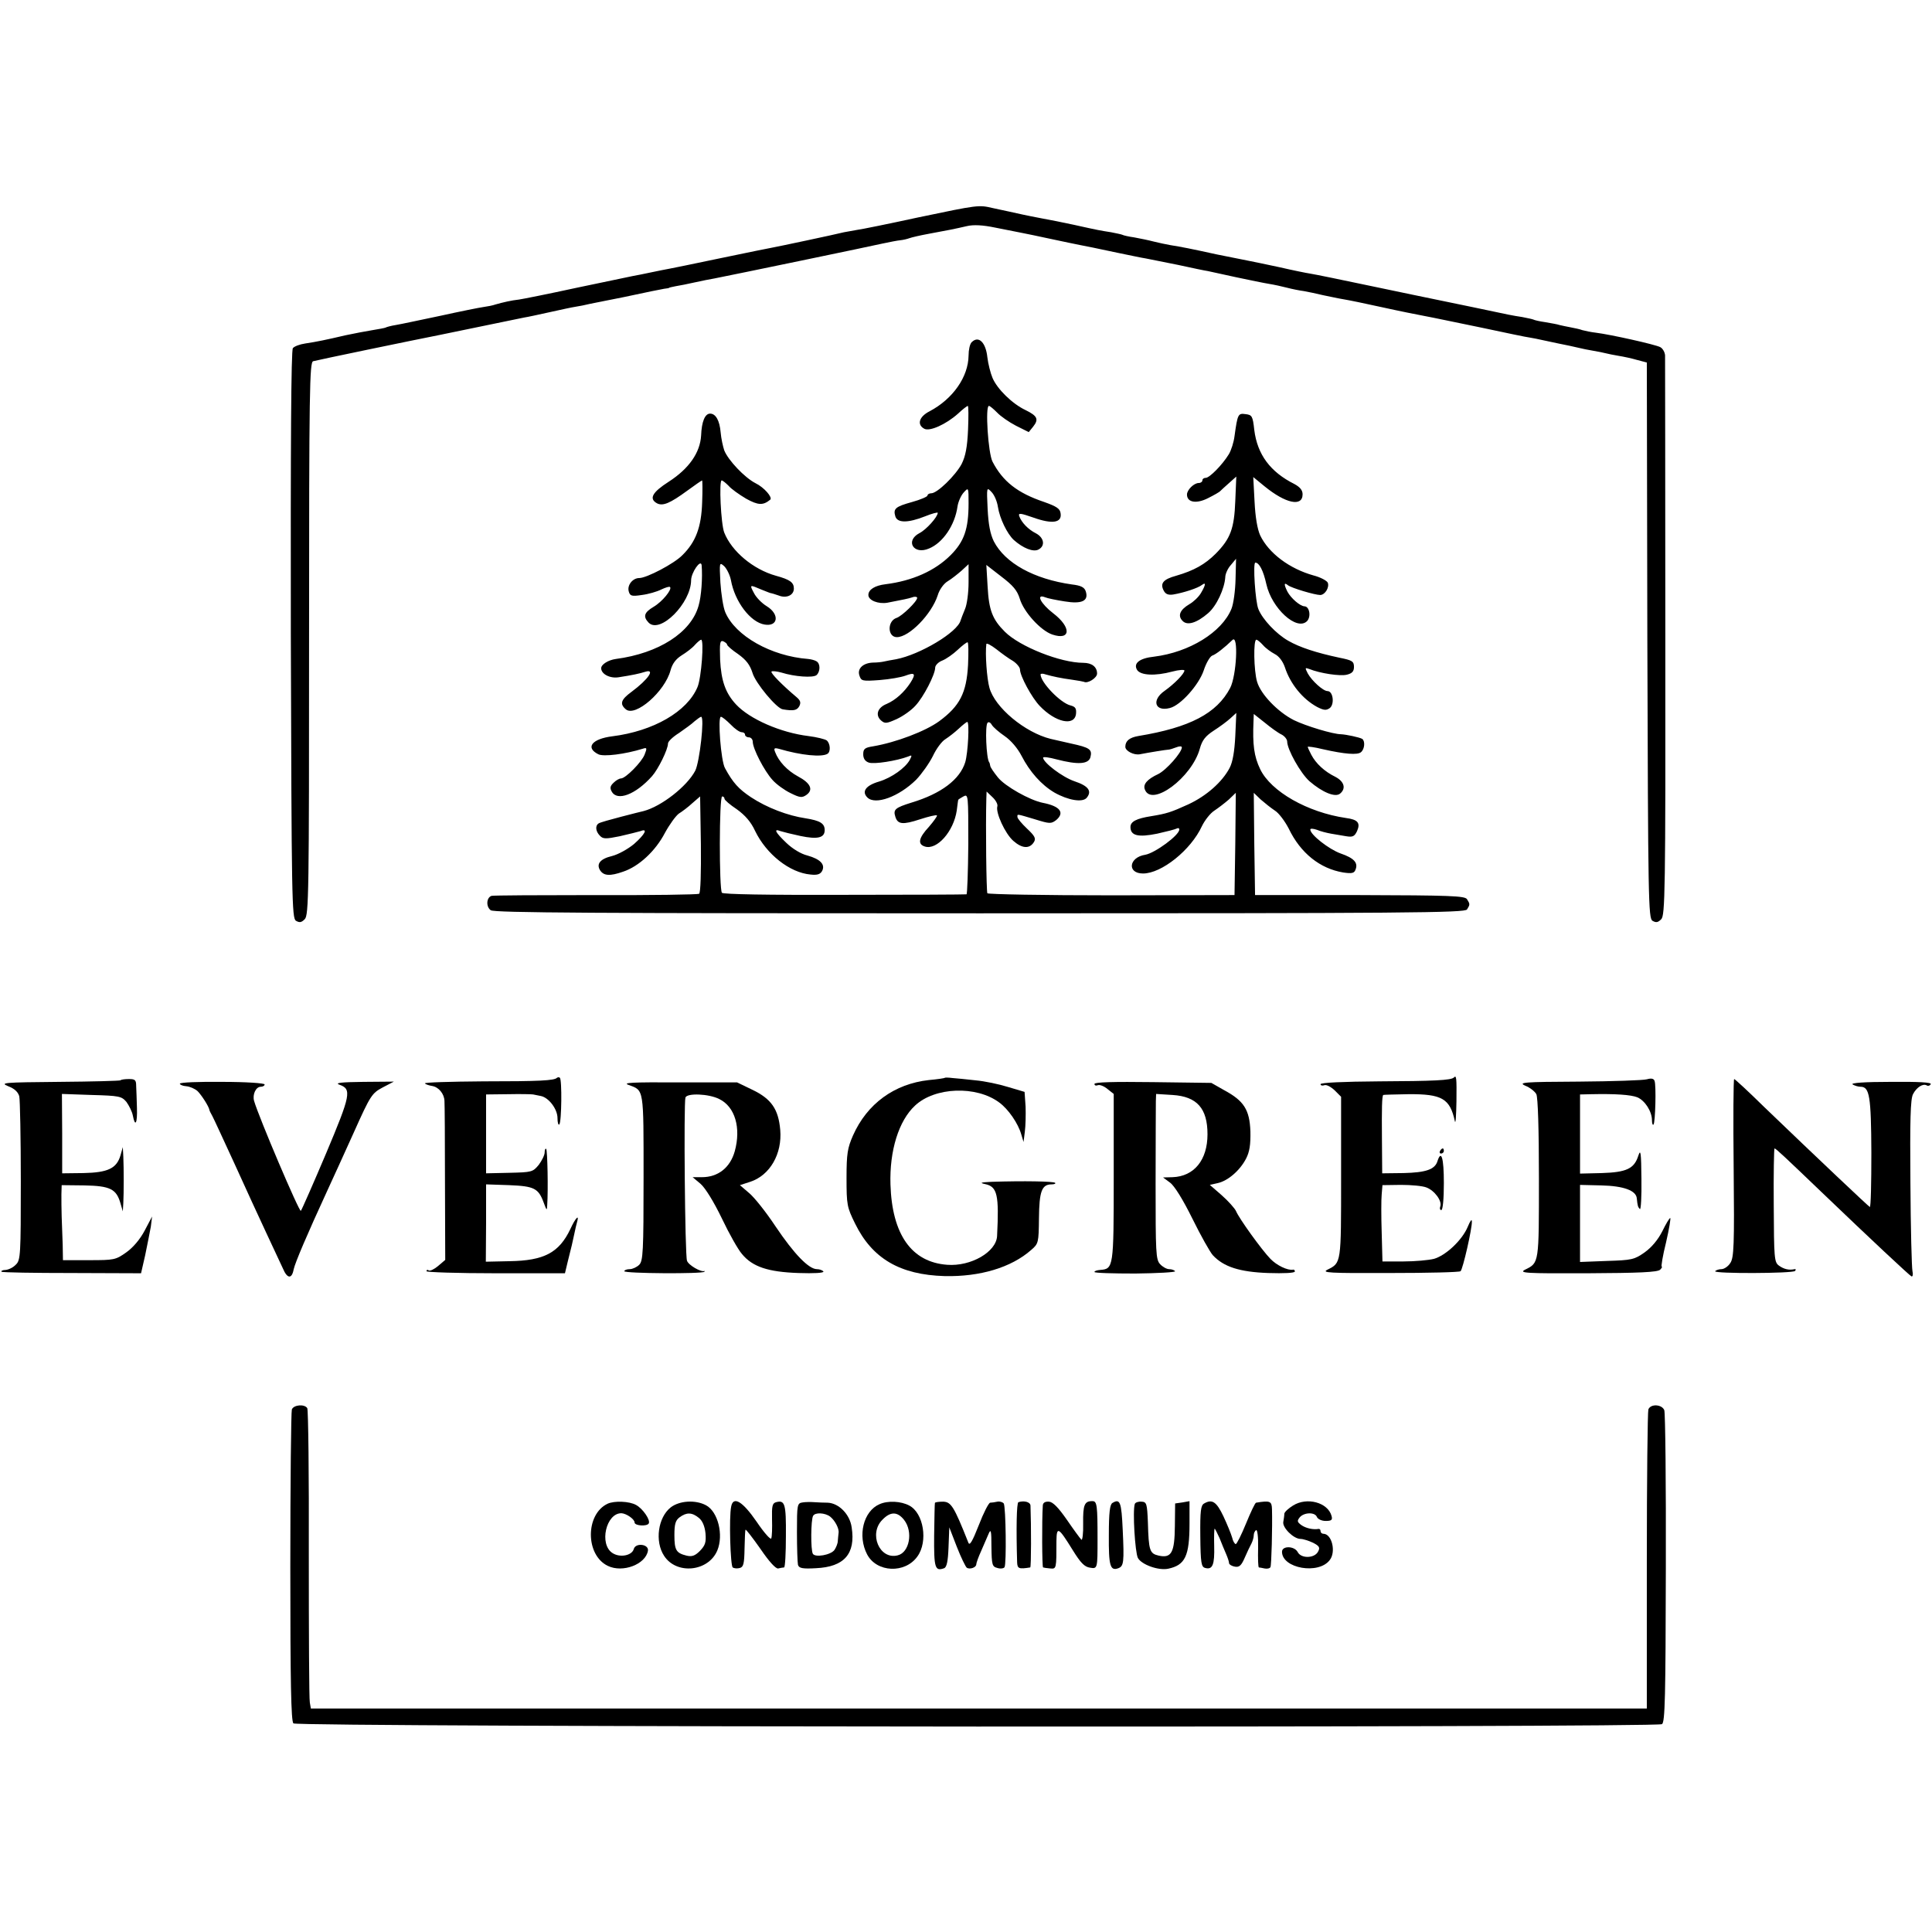
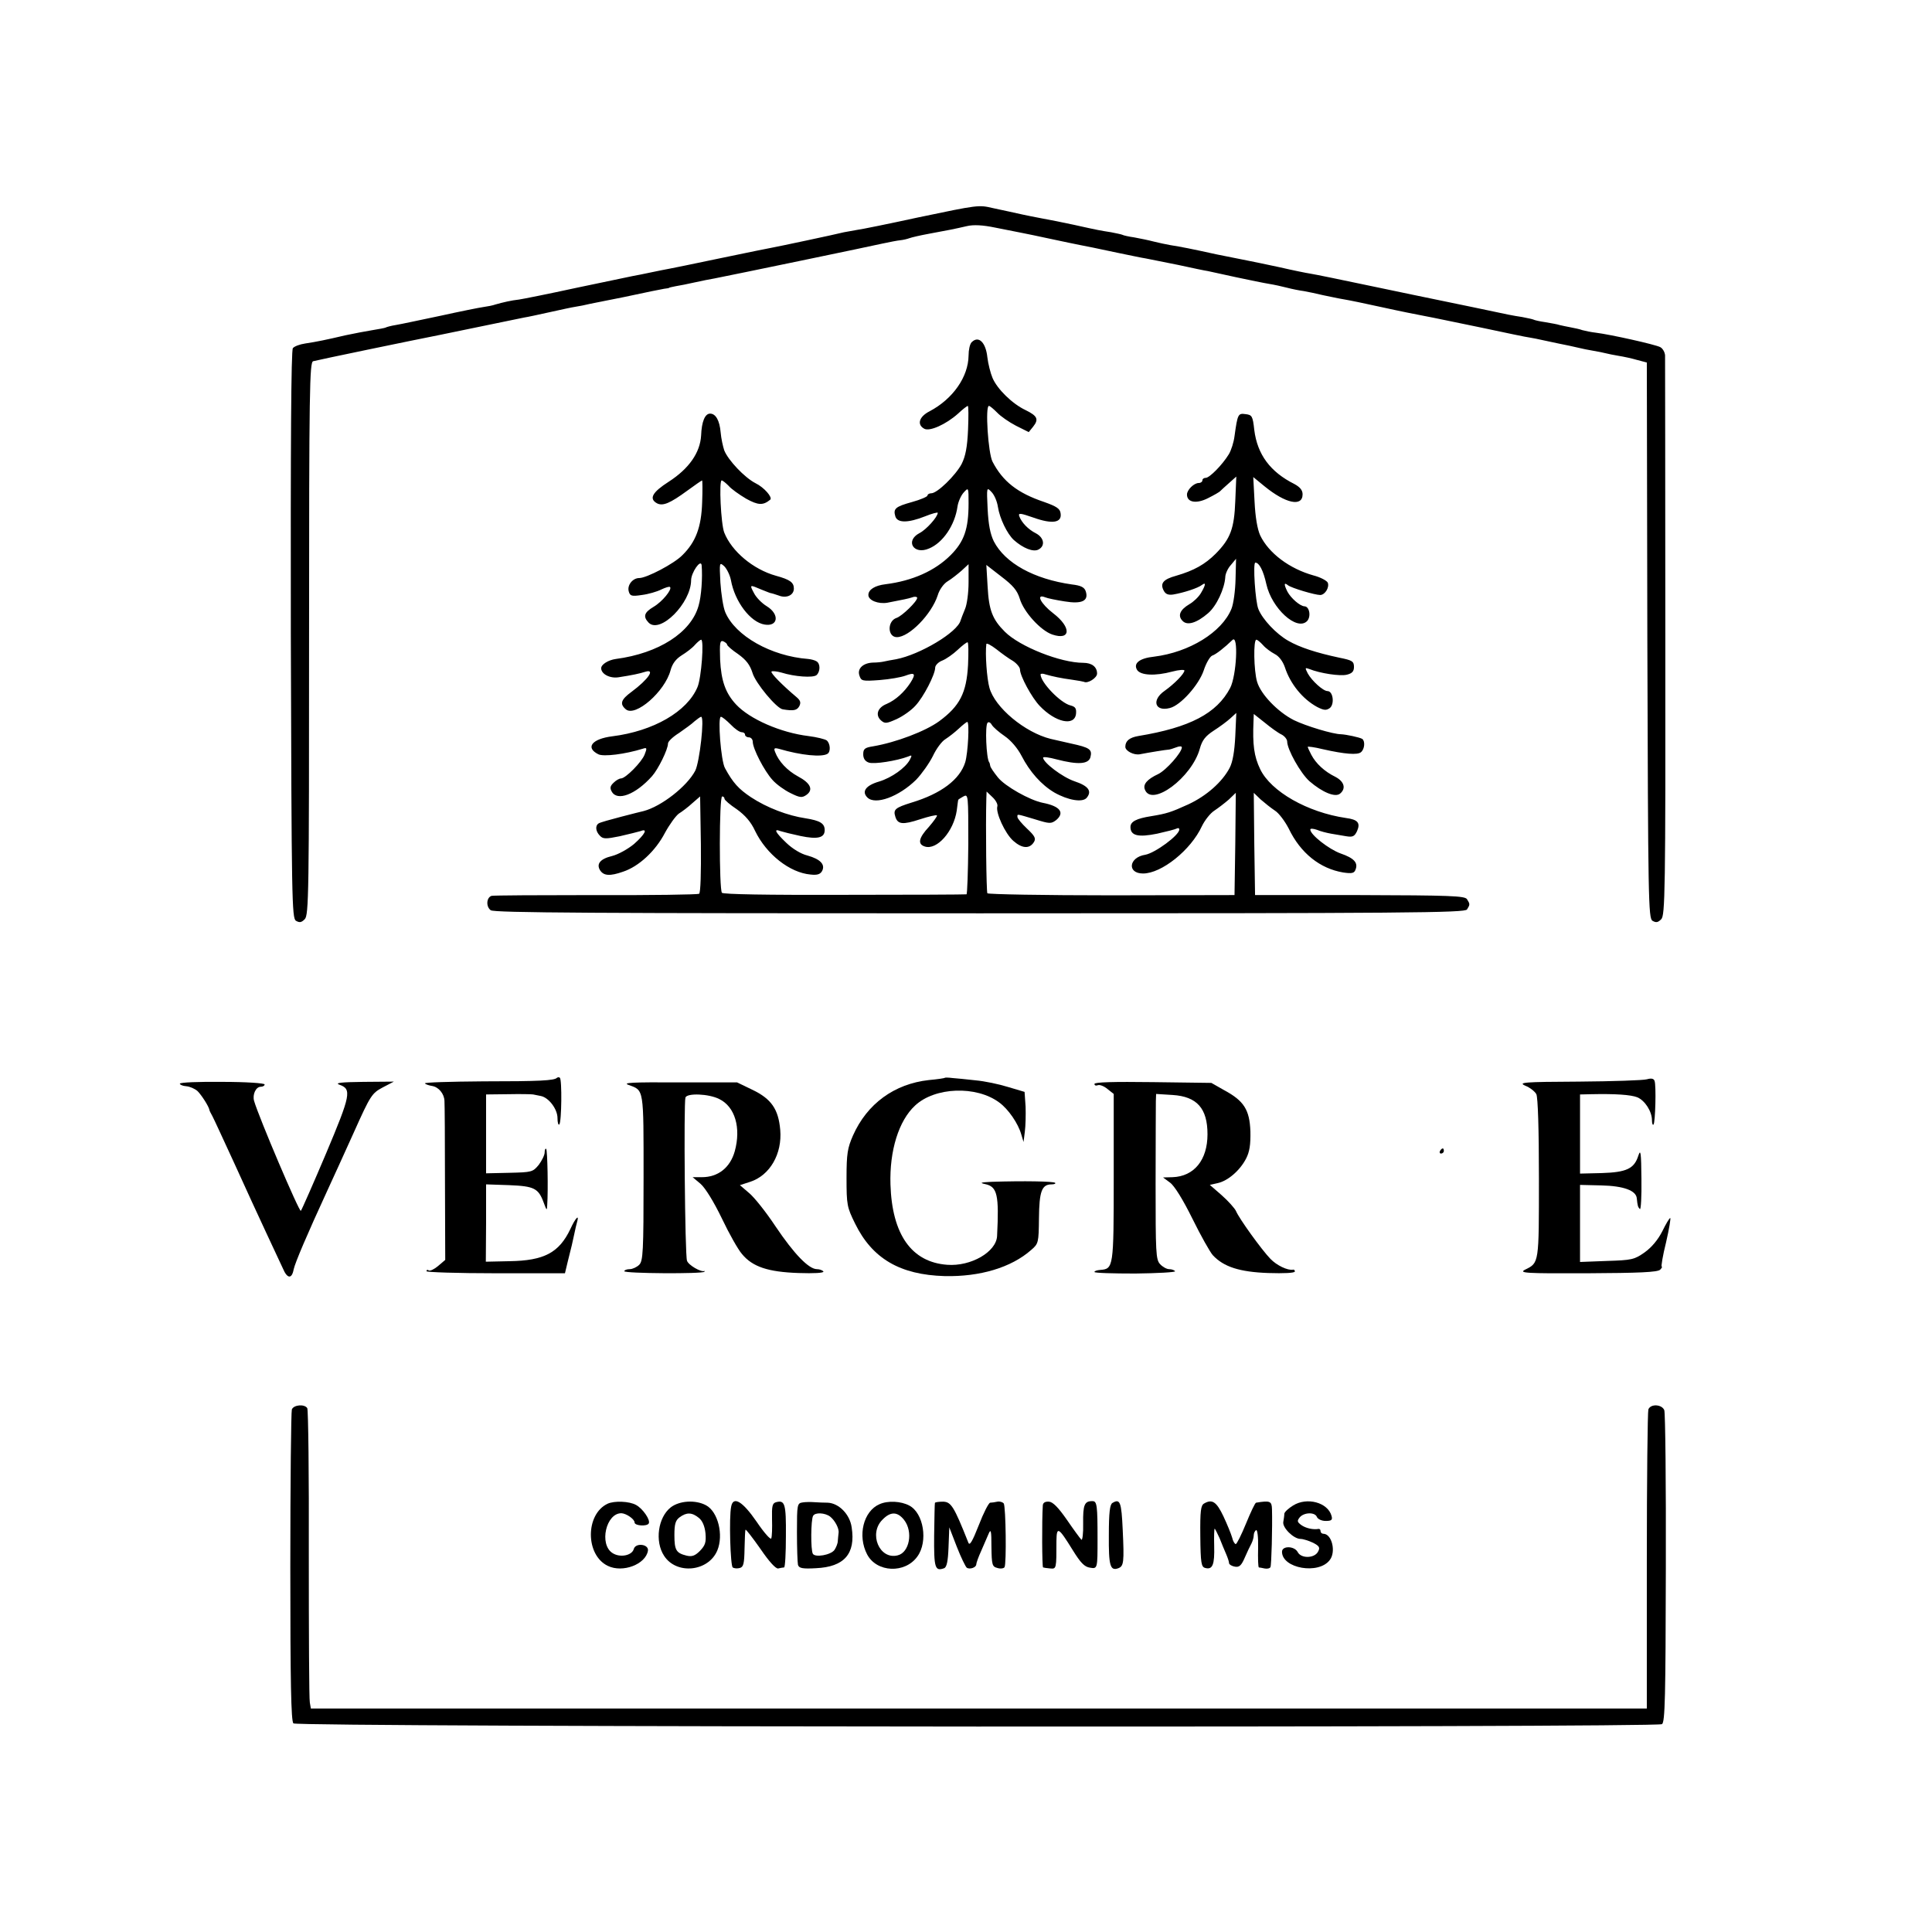
<svg xmlns="http://www.w3.org/2000/svg" version="1.0" width="752pt" height="752pt" viewBox="0 0 752 752" preserveAspectRatio="xMidYMid meet">
  <g transform="translate(0,752) scale(0.1,-0.1)" fill="#000000" stroke="none">
    <path d="M3575 6674 c-115 -25 -223 -47 -240 -49 -16 -3 -39 -7 -50 -9 -31 -8 -257 -56 -285 -61 -33 -6 -40 -8 -220 -45 -85 -18 -164 -34 -175 -36 -11 -2 -42 -8 -70 -14 -27 -6 -59 -12 -70 -14 -11 -2 -110 -23 -220 -46 -110 -24 -211 -44 -225 -46 -29 -3 -63 -11 -91 -19 -11 -4 -32 -8 -47 -10 -15 -2 -90 -17 -167 -34 -77 -16 -155 -33 -174 -36 -19 -3 -37 -8 -40 -10 -4 -2 -27 -6 -51 -10 -25 -4 -72 -13 -105 -20 -77 -18 -111 -25 -157 -32 -21 -3 -42 -11 -48 -18 -7 -8 -9 -377 -8 -1115 3 -1033 4 -1104 20 -1114 14 -8 21 -7 34 6 16 16 17 97 17 1092 0 976 2 1076 16 1080 13 4 394 83 491 102 14 3 88 18 165 34 77 16 151 31 165 34 14 2 59 12 100 21 41 9 86 19 100 21 14 2 39 7 55 11 17 3 37 8 45 9 8 2 26 5 40 8 14 3 36 7 50 10 93 20 138 29 155 32 11 1 20 3 20 4 0 1 11 3 25 6 14 2 48 9 75 15 28 6 61 13 75 15 72 14 612 126 655 136 28 6 59 12 70 13 11 1 27 5 35 8 8 3 42 11 75 17 77 14 101 19 149 30 26 6 62 4 110 -6 39 -8 85 -17 101 -20 17 -3 68 -14 115 -24 47 -10 99 -21 115 -24 35 -7 43 -8 150 -31 44 -9 91 -19 105 -21 14 -3 70 -14 125 -25 55 -12 107 -23 116 -24 9 -2 59 -13 110 -24 52 -11 110 -23 129 -26 19 -3 51 -10 70 -15 19 -5 49 -11 65 -13 17 -3 50 -10 75 -16 25 -5 61 -13 80 -16 19 -3 87 -17 150 -31 63 -14 138 -29 165 -34 28 -5 127 -26 220 -45 94 -20 179 -38 190 -39 11 -2 34 -6 50 -10 44 -10 77 -16 105 -22 14 -3 32 -7 40 -9 8 -2 31 -7 50 -10 19 -3 42 -8 50 -10 8 -2 31 -7 50 -10 19 -3 52 -10 72 -16 l38 -10 2 -1081 c3 -1012 4 -1082 20 -1092 14 -8 21 -7 34 6 15 15 17 104 16 1095 0 593 -1 1088 -1 1100 -1 12 -9 27 -19 32 -19 10 -193 49 -250 56 -18 2 -42 7 -53 10 -10 4 -31 8 -46 11 -16 3 -35 7 -43 9 -8 3 -33 7 -55 11 -22 3 -43 8 -46 10 -4 2 -24 6 -44 10 -44 7 -35 5 -195 39 -69 14 -136 28 -150 31 -14 3 -122 25 -240 50 -118 25 -226 47 -240 49 -14 2 -68 13 -120 25 -52 11 -108 23 -125 26 -16 3 -70 14 -120 24 -100 22 -136 29 -180 36 -16 3 -46 9 -65 14 -19 5 -53 12 -75 16 -22 3 -43 8 -46 10 -4 2 -24 6 -44 10 -44 7 -46 7 -145 29 -41 9 -97 20 -125 25 -27 5 -61 12 -75 15 -14 3 -36 8 -50 11 -14 3 -43 9 -65 14 -56 13 -56 13 -290 -36z" />
    <path d="M3782 6188 c-7 -7 -12 -30 -12 -52 -1 -83 -61 -169 -152 -217 -41 -21 -50 -52 -20 -68 21 -11 84 17 131 59 18 17 35 30 38 30 3 0 3 -42 1 -92 -3 -69 -10 -104 -25 -134 -24 -45 -95 -114 -118 -114 -8 0 -15 -4 -15 -9 0 -4 -27 -16 -60 -25 -65 -18 -74 -26 -65 -56 8 -26 49 -26 115 0 27 11 50 17 50 14 0 -16 -45 -66 -71 -79 -57 -30 -23 -86 37 -60 54 22 101 91 111 164 3 19 14 43 24 54 19 21 19 20 19 -42 0 -100 -17 -149 -70 -202 -61 -61 -149 -100 -253 -113 -42 -5 -67 -21 -67 -42 0 -21 39 -36 74 -30 66 13 78 15 97 21 10 4 19 2 19 -2 0 -14 -59 -71 -80 -78 -37 -12 -36 -75 1 -75 48 0 135 89 159 163 6 21 23 45 38 54 15 9 39 28 55 42 l27 25 0 -71 c0 -39 -6 -86 -14 -104 -8 -19 -15 -38 -17 -44 -12 -46 -158 -133 -251 -151 -18 -3 -40 -7 -48 -9 -8 -2 -27 -4 -41 -4 -39 -1 -63 -23 -54 -50 7 -22 11 -23 79 -18 39 3 84 11 100 17 37 14 42 8 20 -27 -24 -37 -58 -68 -93 -83 -35 -14 -45 -43 -22 -64 15 -13 21 -13 61 5 24 11 57 34 73 52 32 34 77 122 77 148 0 9 12 22 28 28 15 6 42 25 59 41 18 17 35 30 39 30 4 0 4 -40 2 -88 -6 -109 -32 -160 -112 -219 -53 -39 -169 -83 -258 -98 -32 -5 -38 -10 -38 -31 0 -16 7 -27 21 -32 20 -8 111 7 153 23 16 7 17 6 7 -13 -17 -31 -70 -69 -119 -84 -52 -15 -69 -39 -46 -62 31 -31 123 3 190 69 22 23 51 64 65 92 13 28 35 58 49 66 14 9 37 27 52 41 15 14 30 26 33 26 9 0 3 -120 -8 -157 -21 -67 -93 -122 -209 -157 -64 -20 -72 -27 -63 -55 9 -30 29 -32 96 -10 34 11 63 18 66 15 2 -2 -12 -22 -31 -44 -41 -44 -45 -68 -16 -77 47 -15 112 59 124 140 3 22 5 41 6 42 0 1 9 7 20 13 19 10 19 6 19 -185 -1 -107 -4 -195 -7 -196 -4 -1 -218 -2 -475 -2 -302 -1 -472 2 -477 8 -11 14 -11 375 1 375 5 0 9 -4 9 -9 0 -5 21 -23 48 -41 32 -23 55 -49 71 -84 44 -91 135 -163 216 -170 26 -3 38 1 45 14 13 25 -7 46 -57 60 -25 6 -58 26 -82 49 -44 42 -51 57 -23 46 9 -3 45 -12 78 -19 67 -14 94 -7 94 23 0 26 -18 37 -75 46 -68 10 -150 41 -212 82 -48 32 -70 56 -101 113 -16 28 -29 200 -16 200 5 0 22 -14 38 -30 16 -17 35 -30 43 -30 7 0 13 -4 13 -10 0 -5 7 -10 15 -10 8 0 15 -8 15 -17 0 -27 45 -114 77 -149 15 -17 47 -40 70 -51 36 -18 45 -19 62 -7 28 20 16 46 -33 72 -42 23 -75 58 -89 95 -6 15 -3 17 16 12 85 -25 166 -33 188 -19 13 8 11 40 -3 52 -7 5 -39 13 -71 17 -108 13 -229 66 -282 123 -41 44 -58 92 -62 174 -2 65 -1 76 12 72 8 -4 15 -9 15 -13 0 -4 19 -21 43 -37 32 -23 46 -42 56 -73 11 -39 94 -139 118 -142 42 -7 55 -4 64 12 7 14 5 22 -10 35 -56 47 -103 95 -98 100 3 3 21 1 39 -4 51 -16 122 -21 136 -10 15 13 16 45 0 54 -6 4 -21 8 -32 9 -145 11 -284 90 -323 182 -8 19 -16 71 -19 116 -4 78 -4 80 15 63 10 -10 22 -34 26 -54 15 -84 76 -164 131 -173 53 -9 59 40 9 71 -20 12 -42 35 -50 51 -18 34 -18 34 29 14 20 -8 37 -15 38 -14 2 0 14 -4 29 -9 30 -12 59 1 59 27 0 24 -15 35 -70 50 -89 25 -172 95 -201 168 -13 33 -21 203 -10 203 4 0 16 -10 27 -21 10 -12 41 -34 68 -50 47 -26 66 -27 94 -4 10 9 -24 48 -57 64 -43 22 -107 90 -122 128 -5 15 -12 46 -14 70 -4 46 -19 73 -41 73 -20 0 -33 -31 -35 -85 -4 -67 -47 -129 -126 -180 -64 -41 -78 -66 -46 -84 23 -12 51 0 118 49 30 22 56 40 58 40 1 0 2 -38 0 -85 -3 -97 -25 -155 -77 -206 -32 -33 -139 -89 -168 -89 -25 0 -47 -27 -41 -51 5 -19 11 -21 51 -15 25 3 59 13 75 21 17 8 32 13 35 10 9 -9 -30 -57 -64 -77 -37 -22 -42 -38 -19 -62 45 -44 164 76 165 165 0 30 38 85 41 59 4 -48 -1 -121 -12 -158 -29 -104 -155 -185 -322 -207 -29 -4 -57 -21 -57 -36 0 -23 35 -41 69 -35 52 8 80 14 102 21 41 13 13 -29 -53 -78 -41 -30 -47 -47 -22 -68 37 -31 152 69 174 152 7 26 21 44 43 58 18 11 42 29 52 41 10 11 21 20 24 20 12 0 1 -148 -14 -184 -40 -96 -172 -172 -332 -192 -79 -10 -106 -44 -54 -70 20 -10 103 0 174 22 15 5 16 2 6 -23 -11 -29 -74 -93 -92 -93 -6 0 -19 -7 -28 -16 -14 -13 -16 -21 -8 -35 21 -39 93 -12 157 60 24 27 62 104 62 127 0 8 19 26 43 41 23 16 51 36 61 46 11 9 22 17 25 17 14 0 -6 -177 -23 -210 -32 -61 -132 -139 -201 -157 -5 -1 -45 -11 -87 -22 -42 -11 -82 -22 -88 -26 -14 -9 -12 -31 5 -48 12 -13 23 -13 77 -2 35 8 71 17 81 20 30 12 18 -12 -25 -50 -24 -20 -62 -41 -86 -47 -46 -11 -62 -31 -46 -56 14 -21 38 -23 89 -5 61 20 126 80 163 151 18 33 42 66 54 75 13 8 37 26 53 41 l30 26 3 -187 c1 -107 -1 -189 -7 -192 -5 -3 -186 -6 -403 -5 -216 0 -398 -1 -405 -3 -20 -7 -22 -42 -3 -56 14 -10 405 -12 1904 -12 1666 0 1888 2 1896 15 12 19 12 21 0 40 -8 13 -66 15 -417 16 l-408 0 -3 199 -2 199 27 -26 c16 -14 40 -33 55 -43 15 -9 39 -41 54 -70 46 -96 122 -156 212 -171 34 -5 43 -3 48 11 11 27 -6 45 -58 63 -45 16 -118 73 -118 93 0 5 11 4 26 -1 14 -6 38 -12 55 -15 16 -3 43 -7 59 -10 25 -4 32 -1 42 20 14 32 3 45 -43 51 -150 22 -292 103 -334 190 -24 50 -30 95 -26 187 l1 28 43 -34 c23 -19 52 -40 65 -46 12 -6 22 -19 22 -27 0 -31 52 -124 87 -155 50 -43 100 -64 119 -48 24 20 16 47 -18 65 -43 21 -76 52 -94 86 -8 15 -14 29 -14 31 0 2 26 -1 58 -9 88 -20 136 -23 149 -12 15 12 17 44 5 52 -10 6 -62 17 -82 18 -31 0 -137 32 -184 55 -63 32 -129 101 -143 149 -13 43 -15 164 -3 164 4 0 15 -9 26 -21 10 -12 31 -27 46 -35 16 -8 31 -28 39 -51 21 -65 69 -124 126 -155 26 -13 35 -14 49 -4 19 15 13 66 -9 66 -17 0 -61 40 -77 69 -11 22 -11 23 6 17 42 -17 121 -29 147 -22 20 5 27 13 27 30 0 22 -7 26 -57 36 -89 19 -154 40 -199 66 -46 26 -100 83 -116 123 -12 28 -22 181 -12 181 15 0 31 -30 43 -84 21 -94 118 -183 158 -144 17 17 10 58 -10 58 -17 1 -52 31 -66 57 -14 28 -14 38 2 25 14 -11 105 -38 126 -38 19 1 36 30 29 48 -4 8 -28 21 -55 28 -94 26 -175 87 -208 156 -11 24 -19 71 -22 132 l-5 95 44 -36 c82 -67 148 -81 148 -31 0 16 -10 28 -32 40 -94 47 -144 115 -156 210 -6 55 -9 59 -34 62 -29 4 -31 1 -43 -86 -3 -24 -13 -55 -22 -70 -25 -41 -75 -92 -90 -92 -7 0 -13 -4 -13 -10 0 -5 -6 -10 -14 -10 -19 0 -46 -27 -46 -45 0 -31 37 -37 82 -14 24 12 45 24 48 28 3 3 18 17 34 31 l28 25 -4 -95 c-4 -108 -19 -147 -76 -205 -42 -42 -85 -66 -154 -86 -51 -14 -64 -30 -48 -59 7 -13 18 -17 37 -14 41 7 96 25 111 37 17 13 15 0 -4 -32 -9 -15 -29 -34 -45 -43 -37 -22 -46 -45 -26 -65 18 -19 55 -8 99 30 33 28 64 95 67 140 0 13 10 35 22 48 l20 24 -2 -80 c-1 -44 -8 -96 -16 -115 -37 -91 -164 -169 -301 -186 -57 -6 -82 -26 -66 -52 14 -21 70 -24 137 -6 26 7 47 8 47 4 0 -12 -39 -52 -77 -79 -52 -36 -38 -82 20 -67 42 10 113 90 132 146 9 28 24 54 33 58 15 5 48 31 79 61 24 23 16 -139 -9 -187 -52 -99 -157 -154 -358 -187 -34 -6 -50 -19 -50 -42 0 -16 33 -33 56 -29 36 7 104 18 111 18 5 0 18 4 31 9 12 5 22 5 22 0 0 -20 -61 -89 -92 -104 -43 -20 -60 -40 -52 -60 26 -70 183 46 214 159 9 33 22 49 54 70 22 14 52 36 65 48 l23 21 -4 -90 c-3 -60 -10 -101 -22 -124 -29 -55 -90 -109 -161 -142 -68 -31 -84 -36 -145 -46 -57 -9 -80 -21 -80 -42 0 -34 30 -41 104 -26 36 8 71 17 76 20 6 3 10 2 10 -4 0 -22 -94 -91 -132 -98 -65 -10 -72 -73 -9 -73 72 0 186 91 229 184 11 23 33 51 49 61 15 10 40 29 56 43 l27 26 -2 -199 -3 -199 -478 -1 c-264 0 -481 4 -484 8 -4 7 -7 261 -4 369 l1 27 23 -22 c13 -12 21 -28 19 -35 -8 -24 30 -107 62 -135 34 -30 63 -32 80 -5 9 14 4 24 -27 53 -20 19 -37 39 -37 45 0 12 -6 13 68 -9 58 -18 63 -18 83 -3 34 29 15 54 -52 67 -51 10 -148 65 -175 99 -16 20 -30 40 -30 46 -1 5 -2 11 -4 13 -11 14 -17 144 -6 154 4 4 11 1 16 -8 5 -9 28 -29 50 -44 25 -17 51 -48 66 -77 32 -62 77 -113 128 -143 53 -30 110 -40 126 -20 21 26 6 46 -48 64 -47 16 -122 73 -122 92 0 4 24 1 53 -7 81 -21 123 -19 131 8 8 31 -2 38 -76 54 -34 8 -70 16 -79 18 -100 25 -217 122 -238 199 -10 35 -17 132 -12 170 1 5 18 -4 39 -20 20 -16 49 -37 65 -46 15 -10 27 -25 27 -33 0 -25 46 -110 77 -142 61 -64 135 -80 141 -31 2 21 -2 28 -21 33 -39 9 -117 90 -117 121 0 3 9 4 19 0 28 -8 60 -15 105 -21 22 -3 42 -7 45 -8 14 -8 51 15 51 32 0 26 -20 42 -54 42 -88 0 -247 63 -305 121 -48 48 -62 83 -67 175 l-5 85 58 -45 c46 -35 62 -54 72 -86 15 -52 82 -125 127 -140 72 -24 75 28 3 83 -48 37 -69 77 -31 62 9 -4 44 -11 76 -16 67 -11 94 2 82 39 -5 16 -19 23 -54 27 -148 21 -260 83 -304 168 -14 29 -21 66 -24 126 -4 85 -4 86 15 66 11 -11 22 -37 25 -58 7 -45 36 -105 62 -129 36 -32 76 -48 96 -37 27 14 22 46 -10 63 -30 15 -56 42 -65 67 -4 13 4 12 56 -6 73 -26 111 -20 105 17 -2 18 -16 27 -64 44 -104 35 -161 80 -201 157 -17 33 -29 217 -14 217 4 0 18 -12 32 -26 13 -14 46 -37 73 -51 l50 -25 17 21 c23 29 17 42 -30 65 -51 24 -110 82 -128 125 -8 19 -17 55 -20 80 -6 58 -34 86 -61 59z" />
    <path d="M2168 3325 c-10 -11 -67 -14 -287 -14 -129 -1 -231 -4 -227 -8 3 -4 16 -8 28 -10 25 -4 47 -30 48 -58 1 -11 2 -155 2 -319 l1 -300 -27 -23 c-15 -13 -32 -21 -37 -18 -5 4 -9 2 -9 -3 0 -4 121 -8 269 -8 l270 0 11 46 c14 54 19 77 26 110 3 14 7 33 10 43 10 33 -6 17 -26 -27 -44 -92 -102 -123 -237 -125 l-92 -2 1 150 0 151 89 -3 c99 -4 115 -12 136 -70 11 -30 12 -30 13 -7 4 58 1 212 -4 218 -3 3 -6 -3 -6 -14 0 -10 -11 -32 -23 -48 -23 -28 -27 -29 -115 -31 l-90 -2 0 153 0 154 87 1 c47 1 91 0 96 -1 6 -1 19 -4 30 -6 31 -6 65 -51 65 -86 0 -17 3 -28 7 -25 9 9 11 177 2 182 -3 3 -8 2 -11 0z" />
    <path d="M3678 3325 c-2 -2 -30 -6 -63 -9 -134 -15 -240 -92 -295 -216 -21 -48 -25 -70 -25 -165 0 -105 2 -114 33 -177 67 -137 175 -200 349 -205 137 -3 259 33 337 102 28 24 29 28 30 123 1 105 11 132 49 132 11 0 17 3 14 6 -6 6 -122 8 -247 4 -43 -2 -49 -4 -25 -9 47 -10 54 -42 46 -202 -3 -62 -102 -119 -194 -112 -139 10 -215 118 -221 313 -4 131 32 248 96 307 77 72 238 78 327 12 36 -26 74 -82 86 -124 l9 -30 5 40 c3 22 4 66 3 97 l-4 58 -64 19 c-35 11 -92 23 -127 26 -35 4 -76 8 -90 9 -15 2 -28 2 -29 1z" />
-     <path d="M5659 3326 c-11 -11 -79 -14 -291 -15 -140 -1 -228 -5 -228 -11 0 -5 7 -7 15 -4 8 3 25 -6 40 -20 l25 -25 0 -314 c0 -336 1 -332 -53 -359 -24 -12 4 -14 242 -13 148 0 272 3 276 7 9 8 45 166 44 193 0 12 -6 4 -16 -20 -21 -51 -85 -112 -132 -125 -20 -5 -73 -10 -118 -10 l-82 0 -3 113 c-2 61 -2 128 0 148 l3 36 72 1 c40 0 84 -4 99 -10 32 -12 62 -53 54 -74 -3 -8 -1 -14 4 -14 6 0 10 44 10 105 0 98 -10 132 -25 85 -10 -32 -45 -44 -132 -46 l-83 -1 -1 131 c-1 125 0 168 5 174 2 1 46 2 98 3 131 1 162 -17 181 -106 3 -11 5 24 6 78 1 93 0 103 -10 93z" />
    <path d="M6410 3319 c-14 -4 -133 -8 -265 -9 -216 -1 -237 -3 -208 -16 18 -7 37 -22 43 -33 6 -13 10 -133 10 -328 0 -332 1 -328 -54 -355 -25 -13 0 -15 242 -14 201 1 274 4 284 14 6 6 9 12 6 12 -3 0 4 43 17 95 12 52 19 95 16 94 -3 0 -17 -23 -31 -52 -17 -33 -41 -62 -69 -82 -40 -28 -50 -30 -147 -33 l-104 -4 0 150 0 150 83 -2 c87 -2 136 -20 138 -51 3 -28 4 -33 12 -41 4 -4 7 49 6 117 -1 103 -3 118 -12 91 -16 -51 -46 -65 -143 -68 l-84 -2 0 154 0 154 43 1 c95 2 154 -2 180 -12 30 -13 57 -55 57 -90 0 -12 3 -20 6 -16 7 7 11 153 4 170 -3 9 -13 11 -30 6z" />
-     <path d="M469 3315 c-3 -2 -110 -5 -239 -6 -216 -2 -232 -3 -198 -17 24 -9 38 -22 43 -39 3 -14 6 -163 6 -331 0 -285 -1 -307 -19 -324 -10 -11 -28 -20 -40 -21 -12 0 -19 -4 -16 -7 3 -3 127 -5 274 -5 l269 -1 16 70 c8 39 18 89 22 111 l5 40 -29 -55 c-18 -34 -45 -66 -72 -85 -41 -29 -47 -30 -144 -30 l-102 0 -1 60 c-1 33 -3 83 -4 110 -1 28 -1 66 -1 86 l1 36 89 -1 c100 -2 124 -14 140 -70 l9 -31 2 33 c2 41 2 131 0 180 l-2 37 -9 -32 c-15 -51 -49 -67 -144 -69 l-83 -1 0 155 -1 154 115 -4 c109 -3 117 -5 136 -27 10 -14 22 -37 25 -53 9 -47 18 -31 16 30 -1 31 -2 69 -3 85 0 23 -4 27 -28 27 -16 0 -31 -2 -33 -5z" />
-     <path d="M6748 2974 c3 -302 1 -349 -13 -370 -8 -13 -24 -24 -35 -24 -10 0 -21 -4 -24 -8 -6 -10 300 -9 311 1 4 5 3 8 -2 7 -21 -5 -42 0 -61 14 -18 13 -19 29 -20 235 -1 122 1 221 3 221 5 0 38 -31 183 -170 194 -186 343 -325 350 -328 5 -2 7 7 4 20 -3 13 -7 167 -8 343 -2 245 0 326 10 346 14 27 39 43 54 34 5 -3 12 -1 15 5 5 7 -45 10 -156 9 -101 0 -157 -4 -148 -10 8 -5 22 -9 31 -9 35 0 41 -37 42 -257 0 -117 -2 -212 -6 -211 -6 3 -205 191 -412 390 -61 60 -113 108 -116 108 -3 0 -4 -156 -2 -346z" />
    <path d="M700 3302 c0 -4 11 -9 25 -10 14 -1 34 -10 44 -19 16 -16 44 -60 46 -73 0 -3 6 -14 12 -25 6 -11 44 -94 86 -185 41 -91 97 -212 124 -270 27 -58 56 -120 64 -137 17 -41 35 -42 42 -4 6 27 51 133 133 311 19 41 65 142 102 224 64 143 70 151 111 173 l44 23 -119 -1 c-87 -1 -112 -4 -93 -11 49 -17 44 -40 -52 -268 -50 -118 -94 -218 -98 -223 -6 -6 -164 365 -182 428 -7 25 7 55 26 55 8 0 15 4 15 9 0 5 -72 10 -165 10 -91 1 -165 -2 -165 -7z" />
    <path d="M2447 3297 c60 -22 58 -10 58 -361 0 -288 -2 -324 -17 -339 -9 -9 -26 -17 -37 -17 -12 0 -21 -4 -21 -8 0 -9 306 -11 312 -2 1 3 1 4 0 3 -13 -6 -63 23 -68 40 -8 23 -13 613 -6 635 6 18 91 15 132 -6 61 -30 85 -112 60 -203 -18 -64 -65 -101 -128 -101 l-36 0 31 -26 c19 -17 51 -69 83 -135 28 -59 63 -121 78 -138 41 -50 102 -70 220 -74 60 -2 100 0 97 6 -4 5 -15 9 -25 9 -32 0 -89 59 -161 166 -37 56 -84 115 -104 131 l-35 30 40 13 c77 25 125 109 117 202 -7 81 -35 121 -108 156 l-60 29 -227 0 c-183 1 -221 -1 -195 -10z" />
    <path d="M4260 3301 c0 -6 6 -8 13 -5 8 3 25 -4 38 -15 l24 -19 0 -326 c0 -351 -1 -355 -53 -359 -12 -1 -22 -4 -22 -8 0 -4 72 -6 159 -6 88 1 157 5 155 9 -3 4 -13 8 -23 8 -10 0 -26 9 -36 20 -16 18 -17 45 -17 312 0 161 1 306 1 322 l1 28 64 -4 c95 -6 136 -52 136 -153 0 -100 -52 -164 -136 -167 l-37 -1 27 -20 c17 -12 51 -67 87 -140 33 -67 69 -131 80 -143 42 -45 104 -65 215 -69 62 -2 104 0 104 6 0 5 -3 8 -7 7 -21 -4 -64 17 -88 42 -34 35 -122 157 -134 186 -5 11 -30 39 -56 62 l-46 40 31 7 c40 9 86 49 110 95 14 27 18 55 17 106 -3 84 -25 119 -101 160 l-51 29 -227 3 c-153 2 -228 0 -228 -7z" />
    <path d="M5605 3040 c-3 -5 -1 -10 4 -10 6 0 11 5 11 10 0 6 -2 10 -4 10 -3 0 -8 -4 -11 -10z" />
    <path d="M1136 2034 c-3 -9 -6 -284 -6 -613 0 -451 3 -600 12 -609 15 -15 5304 -17 5327 -3 12 8 14 106 15 606 1 328 -2 605 -6 616 -9 23 -53 26 -62 3 -3 -9 -6 -274 -6 -590 l0 -574 -2600 0 -2600 0 -4 23 c-3 12 -4 272 -4 578 1 306 -2 561 -6 568 -11 17 -53 13 -60 -5z" />
    <path d="M2365 1667 c-87 -41 -87 -200 1 -242 58 -28 147 6 156 59 4 26 -48 32 -55 7 -7 -26 -54 -35 -83 -16 -53 34 -25 156 35 155 19 -1 51 -23 51 -36 0 -13 48 -16 55 -4 8 13 -23 58 -49 72 -26 15 -85 17 -111 5z" />
    <path d="M2611 1653 c-50 -39 -63 -133 -26 -189 48 -74 172 -62 207 21 25 60 3 151 -44 176 -41 22 -103 18 -137 -8z m109 -41 c14 -11 23 -32 26 -60 3 -36 -1 -47 -22 -69 -19 -19 -31 -23 -52 -18 -40 10 -47 21 -47 80 0 42 4 57 20 69 27 20 48 20 75 -2z" />
    <path d="M2846 1656 c-9 -42 -3 -231 6 -237 6 -4 18 -5 28 -2 14 4 17 17 18 75 1 39 2 72 4 74 2 1 28 -32 58 -75 34 -50 60 -78 69 -76 9 2 19 4 23 4 4 1 7 56 7 123 1 125 -4 140 -38 131 -15 -4 -17 -15 -16 -66 1 -34 0 -68 -3 -75 -2 -7 -28 22 -57 65 -55 80 -91 101 -99 59z" />
    <path d="M3124 1672 c-21 -3 -22 -8 -22 -115 0 -62 2 -119 4 -128 4 -13 17 -16 70 -13 110 5 155 56 139 159 -7 51 -50 94 -93 96 -15 0 -38 1 -52 2 -14 1 -35 1 -46 -1z m107 -55 c19 -15 36 -47 33 -64 -1 -7 -2 -21 -3 -31 0 -10 -7 -26 -13 -35 -15 -20 -75 -30 -84 -15 -9 14 -8 134 1 148 8 14 46 12 66 -3z" />
    <path d="M3423 1665 c-62 -27 -86 -122 -48 -195 37 -71 148 -76 196 -8 42 58 24 169 -32 198 -32 17 -83 20 -116 5z m96 -61 c36 -46 21 -127 -25 -138 -71 -18 -114 85 -59 139 31 32 58 32 84 -1z" />
    <path d="M3639 1670 c-1 -3 -2 -60 -3 -127 -1 -126 3 -140 39 -127 10 4 15 27 17 82 l3 77 29 -75 c16 -41 34 -78 39 -82 12 -8 37 1 37 13 0 5 8 28 19 52 10 23 23 53 29 67 9 21 11 12 11 -51 1 -70 3 -77 23 -82 12 -4 25 -2 28 3 8 13 5 234 -3 248 -4 5 -15 9 -25 7 -9 -2 -22 -4 -28 -4 -6 -1 -26 -40 -44 -87 -26 -66 -36 -82 -41 -68 -56 141 -67 158 -98 159 -17 0 -32 -2 -32 -5z" />
-     <path d="M3964 1673 c-7 -2 -9 -103 -5 -234 1 -25 7 -27 51 -20 4 1 4 163 1 241 -1 14 -25 20 -47 13z" />
    <path d="M4059 1661 c-4 -60 -3 -241 1 -242 3 -1 15 -3 28 -4 24 -2 24 -2 24 108 1 57 8 53 63 -36 31 -50 46 -66 68 -69 29 -5 29 -3 29 112 0 128 -2 147 -19 147 -32 1 -38 -14 -37 -87 1 -39 -3 -67 -7 -63 -5 5 -30 39 -56 77 -34 49 -55 70 -70 71 -15 1 -23 -4 -24 -14z" />
    <path d="M4330 1670 c-10 -6 -14 -37 -14 -125 -1 -119 5 -141 37 -129 21 8 23 23 17 149 -5 109 -10 123 -40 105z" />
-     <path d="M4417 1666 c-9 -27 1 -188 12 -210 14 -26 80 -50 118 -42 66 14 83 49 83 176 l0 87 -28 -5 -28 -4 -1 -88 c-1 -103 -13 -126 -63 -115 -35 8 -39 19 -42 129 -3 74 -5 80 -25 81 -12 1 -24 -3 -26 -9z" />
    <path d="M4687 1668 c-13 -7 -16 -28 -15 -127 1 -106 4 -120 19 -124 29 -8 37 13 35 86 -1 37 0 67 2 67 1 0 10 -17 19 -37 8 -21 20 -49 26 -63 6 -14 11 -29 11 -35 1 -5 11 -11 23 -13 17 -3 25 5 38 35 9 21 21 46 26 55 5 10 9 24 9 32 0 8 4 17 9 20 5 4 9 -26 8 -69 -1 -41 0 -75 3 -76 3 0 13 -2 22 -4 10 -2 20 0 23 5 4 7 8 155 6 226 -1 31 -7 34 -62 25 -4 -1 -21 -37 -39 -81 -18 -44 -36 -80 -40 -80 -4 0 -11 11 -14 25 -4 14 -19 51 -34 83 -27 57 -44 68 -75 50z" />
    <path d="M5033 1660 c-18 -11 -33 -25 -34 -32 0 -7 -2 -21 -4 -32 -4 -22 40 -66 67 -66 10 0 32 -7 49 -15 25 -13 28 -19 19 -35 -14 -26 -66 -27 -79 -1 -13 24 -61 25 -61 1 0 -65 143 -90 186 -32 25 32 8 102 -25 102 -6 0 -11 5 -11 10 0 6 -3 9 -7 9 -23 -4 -51 3 -68 15 -16 12 -17 16 -6 30 17 20 60 21 67 1 4 -8 18 -15 34 -15 23 0 27 4 23 19 -14 53 -96 75 -150 41z" />
  </g>
</svg>